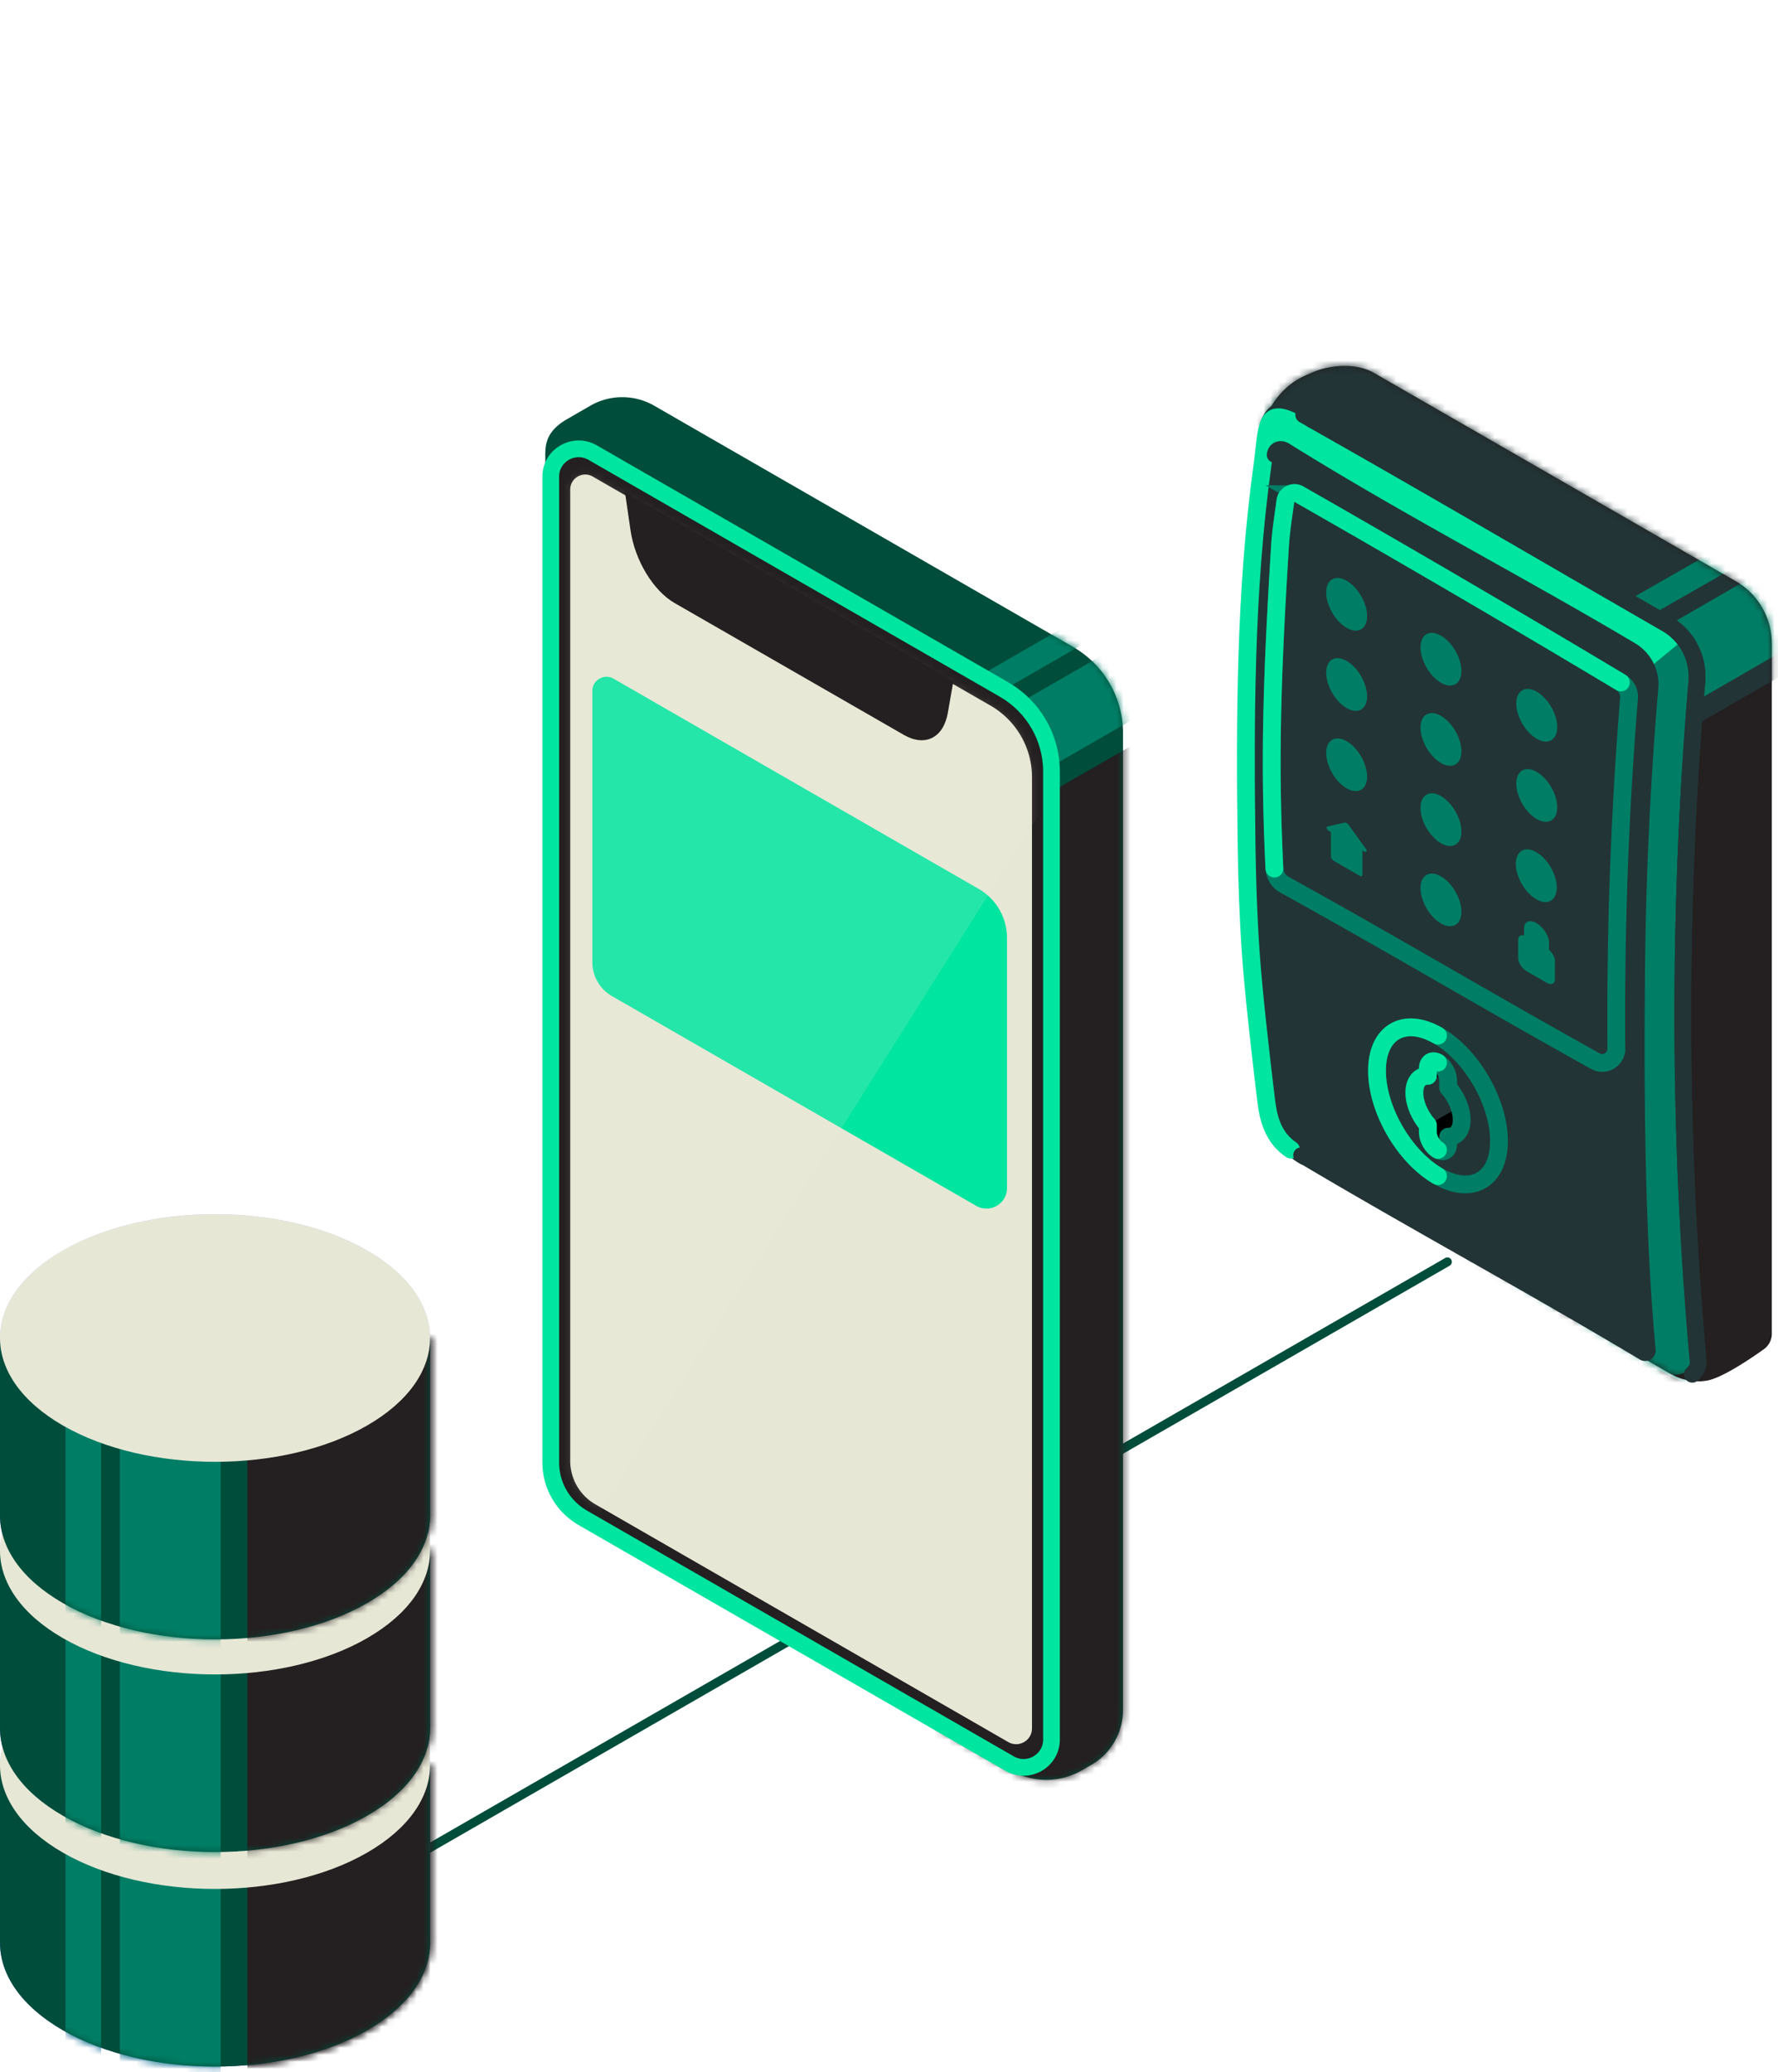
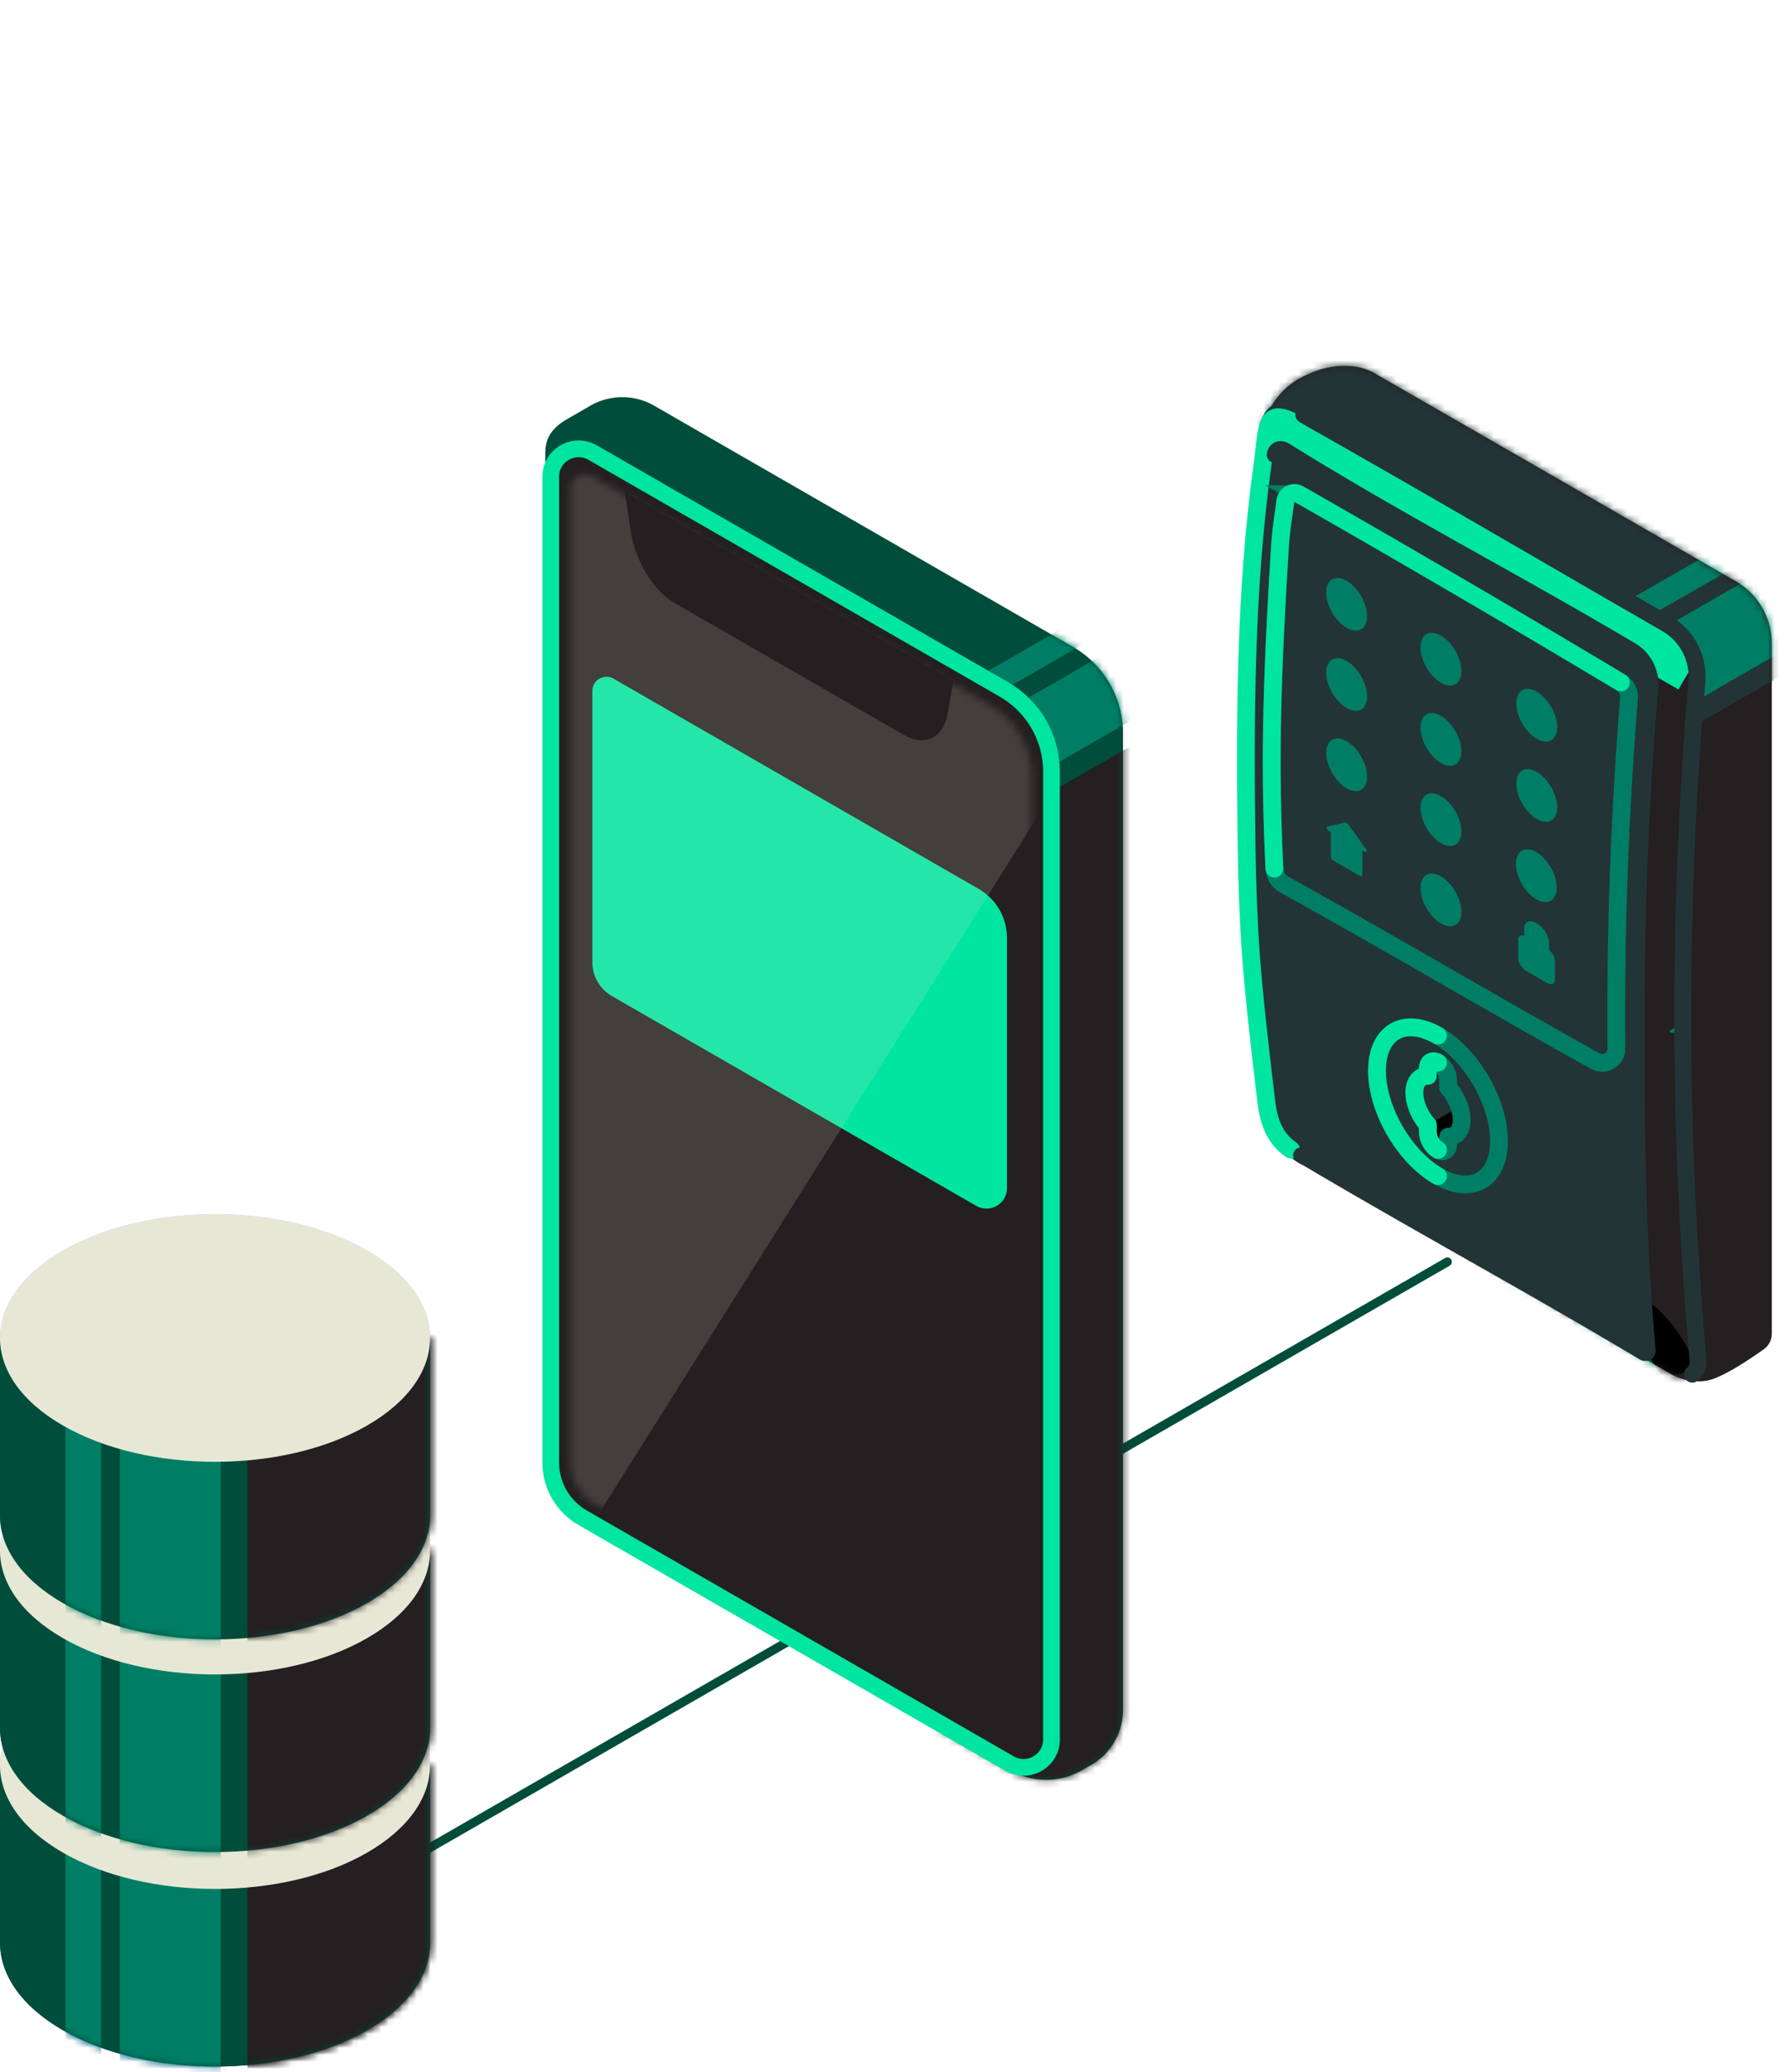
<svg xmlns="http://www.w3.org/2000/svg" width="254" height="296" viewBox="0 0 254 296" fill="none">
  <path d="M206.772 180.242 61.281 264.007" stroke="#004D3B" stroke-width="1.271" stroke-linecap="round" stroke-linejoin="round" />
  <path d="M61.44 252.125v25.373c0 4.527-3.002 9.05-8.998 12.507-11.997 6.906-31.447 6.909-43.444 0-6-3.454-8.998-7.98-8.995-12.507v-25.373h61.44-.003z" fill="#545ACA" />
  <mask id="l2egm4i6ua" style="mask-type:luminance" maskUnits="userSpaceOnUse" x="0" y="252" width="62" height="44">
    <path d="M61.44 252.125v25.373c0 4.527-3.002 9.05-8.998 12.507-11.997 6.906-31.447 6.909-43.444 0-6-3.454-8.998-7.98-8.995-12.507v-25.373h61.44-.003z" fill="#fff" />
  </mask>
  <g mask="url(#l2egm4i6ua)">
    <path d="M73.325 237.426H35.34v72.83h37.985v-72.83z" fill="#241F20" />
    <path d="M31.523 237.426h-14.4v72.83h14.4v-72.83zM14.44 237.426H9.361v72.83h5.08v-72.83z" fill="#9398FF" />
  </g>
  <path d="M52.442 264.631c11.997-6.906 12-18.104.003-25.011-11.994-6.906-31.447-6.909-43.443 0-12 6.907-12.004 18.108-.004 25.014 11.997 6.906 31.447 6.906 43.444 0v-.003z" fill="#C6CAFF" />
  <path d="M61.44 221.484v25.373c0 4.527-3.002 9.051-8.998 12.507-11.997 6.906-31.447 6.909-43.444 0-6-3.453-8.998-7.98-8.995-12.507v-25.373h61.44-.003z" fill="#545ACA" />
  <mask id="2mvkh0w7qb" style="mask-type:luminance" maskUnits="userSpaceOnUse" x="0" y="221" width="62" height="44">
    <path d="M61.44 221.484v25.373c0 4.527-3.002 9.051-8.998 12.507-11.997 6.906-31.447 6.909-43.444 0-6-3.453-8.998-7.98-8.995-12.507v-25.373h61.44-.003z" fill="#fff" />
  </mask>
  <g mask="url(#2mvkh0w7qb)">
    <path d="M73.325 206.783H35.34v72.83h37.985v-72.83z" fill="#241F20" />
    <path d="M31.523 206.783h-14.4v72.83h14.4v-72.83zM14.44 206.783H9.361v72.83h5.08v-72.83z" fill="#9398FF" />
  </g>
  <path d="M52.442 233.992c11.997-6.906 12-18.104.003-25.01-11.994-6.907-31.447-6.91-43.443 0-12 6.906-12.004 18.107-.004 25.013 11.997 6.907 31.447 6.907 43.444 0v-.003z" fill="#C6CAFF" />
  <path d="M61.44 191.111v25.373c0 4.527-3.002 9.051-8.998 12.507-11.997 6.906-31.447 6.909-43.444 0-6-3.453-8.998-7.98-8.995-12.507v-25.373h61.44-.003z" fill="#545ACA" />
  <mask id="s0qy5zwywc" style="mask-type:luminance" maskUnits="userSpaceOnUse" x="0" y="191" width="62" height="44">
    <path d="M61.44 191.111v25.373c0 4.527-3.002 9.051-8.998 12.507-11.997 6.906-31.447 6.909-43.444 0-6-3.453-8.998-7.98-8.995-12.507v-25.373h61.44-.003z" fill="#fff" />
  </mask>
  <g mask="url(#s0qy5zwywc)">
    <path d="M73.325 176.412H35.34v72.83h37.985v-72.83z" fill="#241F20" />
    <path d="M31.523 176.412h-14.4v72.83h14.4v-72.83zM14.44 176.412H9.361v72.83h5.08v-72.83z" fill="#9398FF" />
  </g>
  <path d="M52.442 203.619c11.997-6.906 12-18.104.003-25.01-11.994-6.907-31.447-6.91-43.443 0-12 6.906-12.004 18.107-.004 25.013 11.997 6.907 31.447 6.907 43.444 0v-.003z" fill="#C6CAFF" />
  <path d="m84.34 57.947-3.31 1.912c-3.237 1.855-3.132 3.917-3.132 5.518V80.68l72.315 29.823c-5.175 45.304-11.127 91.033-16.305 136.34 3.489 2.011 6.982 4.018 10.471 6.029a10.175 10.175 0 0 0 10.129.016c.485-.276.944-.54 1.367-.784a9.087 9.087 0 0 0 4.557-7.872V104.731c0-5.086-2.724-9.788-7.144-12.332-19.944-11.484-39.887-22.965-59.831-34.45a9.147 9.147 0 0 0-9.12 0h.004v-.002z" fill="#004D3B" />
  <mask id="6p34ed050d" style="mask-type:luminance" maskUnits="userSpaceOnUse" x="77" y="56" width="84" height="199">
    <path d="m84.34 57.947-3.31 1.912c-3.237 1.855-3.132 3.917-3.132 5.518V80.68l72.315 29.823c-5.175 45.304-11.127 91.033-16.305 136.34 3.489 2.011 6.982 4.018 10.471 6.029a10.175 10.175 0 0 0 10.129.016c.485-.276.944-.54 1.367-.784a9.087 9.087 0 0 0 4.557-7.872V104.731c0-5.086-2.724-9.788-7.144-12.332-19.944-11.484-39.887-22.965-59.831-34.45a9.147 9.147 0 0 0-9.12 0h.004v-.002z" fill="#fff" />
  </mask>
  <g mask="url(#6p34ed050d)">
    <path d="M107.496 137.69c0 52.296.003 104.595.006 156.891l109.004-62.757c0-52.296-.003-104.595-.006-156.89L107.496 137.69z" fill="#241F20" />
    <path d="m168.646 87.162-29.463 16.959 5.076 8.765 29.463-16.959-5.076-8.765zM158.474 85.865l-29.463 16.959 1.73 2.988 29.463-16.96-1.73-2.987z" fill="#007E65" />
  </g>
  <path d="M78.682 68.138V209.69a7.762 7.762 0 0 0 3.89 6.725l61.979 35.681c2.517 1.449 5.662-.362 5.662-3.259V107.45a8.753 8.753 0 0 0-4.397-7.59L84.701 64.676c-2.677-1.54-6.022.385-6.022 3.466h.003v-.003z" fill="#241F20" />
  <path d="M150.213 248.473V110.208c0-4.839-2.59-9.311-6.793-11.732-19.587-11.278-39.174-22.555-58.76-33.83-2.658-1.53-5.981.382-5.981 3.441v140.832c0 3.25 1.74 6.252 4.563 7.878 20.329 11.707 40.661 23.41 60.99 35.116 2.658 1.531 5.981-.381 5.981-3.44z" stroke="#00E5A0" stroke-width="2.389" stroke-linecap="round" stroke-linejoin="round" />
-   <path d="M81.463 69.921v138.752a7.16 7.16 0 0 0 3.588 6.201l58.981 33.956c1.51.87 3.396-.216 3.396-1.954V111.022c0-4.222-2.262-8.123-5.93-10.235-18.94-10.906-37.88-21.809-56.82-32.714-1.43-.823-3.215.206-3.215 1.852v-.004z" fill="#E7E7D6" />
  <mask id="snsmtyb38e" style="mask-type:luminance" maskUnits="userSpaceOnUse" x="81" y="67" width="67" height="183">
    <path d="M81.463 69.921v138.752a7.16 7.16 0 0 0 3.588 6.201l58.981 33.956c1.51.87 3.396-.216 3.396-1.954V111.022c0-4.222-2.262-8.123-5.93-10.235-18.94-10.906-37.88-21.809-56.82-32.714-1.43-.823-3.215.206-3.215 1.852v-.004z" fill="#fff" />
  </mask>
  <g mask="url(#snsmtyb38e)">
    <path d="M143.856 133.971v35.735c0 2.253-2.444 3.66-4.4 2.532-17.344-9.984-34.684-19.969-52.027-29.954a5.597 5.597 0 0 1-2.808-4.847V98.69c0-1.553 1.686-2.522 3.034-1.747l52.145 30.02a8.08 8.08 0 0 1 4.056 7.005v.003z" fill="#00E5A0" />
    <path opacity=".16" d="M125.044-47.484-64.044 252.92l90.75 56.777L215.794 9.293l-90.75-56.777z" fill="#E7E7D6" />
  </g>
  <path d="M129.106 104.962 96.372 86.137c-3.043-1.75-5.671-6.084-6.296-10.385l-.796-5.461 46.919 26.987-.796 4.545c-.628 3.581-3.254 4.893-6.297 3.142v-.003z" fill="#241F20" />
  <path d="M61.44 252.125v25.373c0 4.527-3.002 9.05-8.998 12.507-11.997 6.906-31.447 6.909-43.444 0-6-3.454-8.998-7.98-8.995-12.507v-25.373h61.44-.003z" fill="#004D3B" />
  <mask id="49q7wk3xmf" style="mask-type:luminance" maskUnits="userSpaceOnUse" x="0" y="252" width="62" height="44">
    <path d="M61.44 252.125v25.373c0 4.527-3.002 9.05-8.998 12.507-11.997 6.906-31.447 6.909-43.444 0-6-3.454-8.998-7.98-8.995-12.507v-25.373h61.44-.003z" fill="#fff" />
  </mask>
  <g mask="url(#49q7wk3xmf)">
    <path d="M73.325 237.426H35.34v72.83h37.985v-72.83z" fill="#241F20" />
    <path d="M31.523 237.426h-14.4v72.83h14.4v-72.83zM14.44 237.426H9.361v72.83h5.08v-72.83z" fill="#007E65" />
  </g>
  <path d="M52.442 264.631c11.997-6.906 12-18.104.003-25.011-11.994-6.906-31.447-6.909-43.443 0-12 6.907-12.004 18.108-.004 25.014 11.997 6.906 31.447 6.906 43.444 0v-.003z" fill="#E7E7D6" />
  <path d="M61.44 221.484v25.373c0 4.527-3.002 9.051-8.998 12.507-11.997 6.906-31.447 6.909-43.444 0-6-3.453-8.998-7.98-8.995-12.507v-25.373h61.44-.003z" fill="#004D3B" />
  <mask id="0b3pebq2dg" style="mask-type:luminance" maskUnits="userSpaceOnUse" x="0" y="221" width="62" height="44">
    <path d="M61.44 221.484v25.373c0 4.527-3.002 9.051-8.998 12.507-11.997 6.906-31.447 6.909-43.444 0-6-3.453-8.998-7.98-8.995-12.507v-25.373h61.44-.003z" fill="#fff" />
  </mask>
  <g mask="url(#0b3pebq2dg)">
    <path d="M73.325 206.783H35.34v72.83h37.985v-72.83z" fill="#241F20" />
    <path d="M31.523 206.783h-14.4v72.83h14.4v-72.83zM14.44 206.783H9.361v72.83h5.08v-72.83z" fill="#007E65" />
  </g>
  <path d="M52.442 233.992c11.997-6.906 12-18.104.003-25.01-11.994-6.907-31.447-6.91-43.443 0-12 6.906-12.004 18.107-.004 25.013 11.997 6.907 31.447 6.907 43.444 0v-.003z" fill="#E7E7D6" />
  <path d="M61.44 191.111v25.373c0 4.527-3.002 9.051-8.998 12.507-11.997 6.906-31.447 6.909-43.444 0-6-3.453-8.998-7.98-8.995-12.507v-25.373h61.44-.003z" fill="#004D3B" />
  <mask id="vo0d6laqdh" style="mask-type:luminance" maskUnits="userSpaceOnUse" x="0" y="191" width="62" height="44">
    <path d="M61.44 191.111v25.373c0 4.527-3.002 9.051-8.998 12.507-11.997 6.906-31.447 6.909-43.444 0-6-3.453-8.998-7.98-8.995-12.507v-25.373h61.44-.003z" fill="#fff" />
  </mask>
  <g mask="url(#vo0d6laqdh)">
    <path d="M73.325 176.412H35.34v72.83h37.985v-72.83z" fill="#241F20" />
    <path d="M31.523 176.412h-14.4v72.83h14.4v-72.83zM14.44 176.412H9.361v72.83h5.08v-72.83z" fill="#007E65" />
  </g>
  <path d="M52.442 203.619c11.997-6.906 12-18.104.003-25.01-11.994-6.907-31.447-6.91-43.443 0-12 6.906-12.004 18.107-.004 25.013 11.997 6.907 31.447 6.907 43.444 0v-.003z" fill="#E7E7D6" />
  <path d="M244.473 192.332c1.262-4.524 2.527-9.044 3.789-13.568-3.384-33.137-1.976-53.76-5.363-86.894-17.031-13.726-30.092-21.573-47.124-35.3h-10.566a4.1 4.1 0 0 0-4.078 3.6 412.14 412.14 0 0 0-2.945 53.283 412.915 412.915 0 0 0 2.601 42.483 13 13 0 0 0 6.452 9.794c21.164 12.186 29.952 18.155 51.438 30.522 2.495 1.436 5.019-1.15 5.793-3.92h.003z" fill="#241F20" />
  <mask id="bammiqjqwi" style="mask-type:luminance" maskUnits="userSpaceOnUse" x="178" y="56" width="71" height="141">
    <path d="M244.473 192.332c1.262-4.524 2.527-9.044 3.789-13.568-3.384-33.137-1.976-53.76-5.363-86.894-17.031-13.726-30.092-21.573-47.124-35.3h-10.566a4.1 4.1 0 0 0-4.078 3.6 412.14 412.14 0 0 0-2.945 53.283 412.915 412.915 0 0 0 2.601 42.483 13 13 0 0 0 6.452 9.794c21.164 12.186 29.952 18.155 51.438 30.522 2.495 1.436 5.019-1.15 5.793-3.92h.003z" fill="#fff" />
  </mask>
  <g mask="url(#bammiqjqwi)">
    <path d="m179.721 54.013-4.302 7.428 64.36 37.046 4.302-7.428-64.36-37.046z" fill="#00E5A0" />
    <path d="M177.62 160.64c.468-2.119 3.486-3.647 6.124-3.955 6.37-.746 8.728 5.82 21.562 12.726 3.541 1.906 4.248 1.881 9.49 4.73 6.56 3.565 5.866 3.825 11.299 6.706 6.079 3.225 8.606 3.778 11.729 7.139a21.646 21.646 0 0 1 3.278 4.644c.861 1.63 3.295 6.255 2.158 7.567-1.594 1.839-9.563-3.542-22.168-10.232-10.314-5.474-21.368-10.572-35.624-20.293-3.715-2.535-8.524-5.979-7.848-9.029v-.003z" fill="#000" />
-     <path d="M242.797 198.546c-4.665-2.243-9.329-4.489-13.994-6.734 4.534-14.293 5.334-22.784 5.149-27.985-.038-1.035-.245-5.61-.367-12.125a550.3 550.3 0 0 1-.092-9.305s-.016-16.846 1.042-33.664c.319-5.045.478-7.567.567-8.037.124-.642-.102 1.861-.194.241-.093-1.652-5.277.426-5.643-.47 1.704-1.102 10.716-8.847 12.42-9.95 1.514 2.98 1.326 6.999 2.208 12.698 1.036 6.693.188 11.859-.226 14.689-1.66 11.386-1.501 20.98-1.351 30.164.411 24.934-3.097 36.081.787 42.946.44.775 2.893 3.749 1.896 5.852-.468.985-1.523 1.455-2.208 1.68h.006z" fill="#007E65" />
+     <path d="M242.797 198.546a550.3 550.3 0 0 1-.092-9.305s-.016-16.846 1.042-33.664c.319-5.045.478-7.567.567-8.037.124-.642-.102 1.861-.194.241-.093-1.652-5.277.426-5.643-.47 1.704-1.102 10.716-8.847 12.42-9.95 1.514 2.98 1.326 6.999 2.208 12.698 1.036 6.693.188 11.859-.226 14.689-1.66 11.386-1.501 20.98-1.351 30.164.411 24.934-3.097 36.081.787 42.946.44.775 2.893 3.749 1.896 5.852-.468.985-1.523 1.455-2.208 1.68h.006z" fill="#007E65" />
    <path d="m219.917 170.916-4.804 3.262 18.828 27.558 4.803-3.262-18.827-27.558zM205.96 163.83l-2.37 1.609 18.828 27.558 2.37-1.609-18.828-27.558z" fill="#007E65" />
  </g>
  <path d="M253.118 91.94c0-3.682-1.97-7.087-5.169-8.93l-5.05-2.906c-18.013-10.373-26.45-15.23-46.598-26.828-2.782-1.601-6.704-1.061-8.995 0-.854.397-5.047 1.696-6.911 7.554-.405 1.274 3.224-3.087 4.387-2.42 18.43 10.61 36.28 20.887 54.714 31.497 3.154 1.817 2.829 5.172 2.928 5.836a9.925 9.925 0 0 1-.143 3.586 7.494 7.494 0 0 0-.163 1.338l-1.695 41.04a7.122 7.122 0 0 0 0 .62l1.692 51.581c-.013.317-.08.772-.357 1.219-.831 1.344-2.705 1.262-2.791 1.255a6.644 6.644 0 0 0 1.705.671 9.208 9.208 0 0 0 2.303.251s.453-.026.924-.112c2.138-.39 6.071-3.043 8.065-4.463a2.743 2.743 0 0 0 1.154-2.236V97.738l.006.013v-5.814h-.006v.003z" fill="#241F20" />
  <mask id="ex0wr8fqnj" style="mask-type:luminance" maskUnits="userSpaceOnUse" x="180" y="52" width="74" height="146">
    <path d="M253.118 91.94c0-3.682-1.97-7.087-5.169-8.93l-5.05-2.906c-18.013-10.373-26.45-15.23-46.598-26.828-2.782-1.601-6.704-1.061-8.995 0-.854.397-5.047 1.696-6.911 7.554-.405 1.274 3.224-3.087 4.387-2.42 18.43 10.61 36.28 20.887 54.714 31.497 3.154 1.817 2.829 5.172 2.928 5.836a9.925 9.925 0 0 1-.143 3.586 7.494 7.494 0 0 0-.163 1.338l-1.695 41.04a7.122 7.122 0 0 0 0 .62l1.692 51.581c-.013.317-.08.772-.357 1.219-.831 1.344-2.705 1.262-2.791 1.255a6.644 6.644 0 0 0 1.705.671 9.208 9.208 0 0 0 2.303.251s.453-.026.924-.112c2.138-.39 6.071-3.043 8.065-4.463a2.743 2.743 0 0 0 1.154-2.236V97.738l.006.013v-5.814h-.006v.003z" fill="#fff" />
  </mask>
  <g mask="url(#ex0wr8fqnj)">
    <path d="M229.105 111.122c20.928-12.05 41.856-24.099 62.788-36.148-29.299-16.869-58.598-33.737-87.9-50.609-20.929 12.05-41.857 24.1-62.788 36.148l87.9 50.609z" fill="#223436" />
    <path d="M228.085 108.337c4.99-2.872 51.34-29.633 56.329-32.505-6.984-4.022-4.359-2.545-11.346-6.566-4.99 2.871-51.34 29.632-56.329 32.504 6.984 4.022 4.359 2.545 11.346 6.567zM225.102 94.012c1.524-.877 27.241-15.566 28.767-16.443-2.131-1.23-1.332-.778-3.463-2.005-1.523.877-27.241 15.567-28.767 16.443 2.132 1.23 1.332.779 3.463 2.005z" fill="#007E65" />
  </g>
  <path d="M242.539 193.802a561.83 561.83 0 0 1-.134-96.402 8.739 8.739 0 0 0-4.346-8.32c-17.27-9.943-34.451-20.042-51.811-29.83-3.419-1.928-5.022.125-5.315 2.66a412.67 412.67 0 0 0-2.74 51.539 413.105 413.105 0 0 0 2.718 43.512 10.965 10.965 0 0 0 5.436 8.247" stroke="#223436" stroke-width="2.389" stroke-linecap="round" stroke-linejoin="round" />
  <path d="M184.05 64.62c-1.364-.81-3.11.044-3.295 1.613-1.702 14.578-2.728 30.243-2.559 48.36.137 14.842 1.3 31.793 2.715 44.186a8.783 8.783 0 0 0 4.251 6.55c16.837 10 32.66 18.517 49.561 28.61a.39.39 0 0 0 .593-.369c-1.53-16.112-1.587-35.999-1.393-55.301.14-14.171.835-27.542 1.896-40.017a5.753 5.753 0 0 0-2.794-5.439c-16.299-9.68-32.674-18.51-48.972-28.19l-.003-.003z" fill="#223436" />
  <path d="M185.305 60.586c-4.748-2.671-4.181.296-4.98 6.08-2.448 17.765-2.486 36.184-2.244 54.107.07 5.092.249 10.188.596 15.271.398 5.829 1.52 15.534 2.227 21.332.332 2.725 1.148 5.241 3.534 6.839" stroke="#00E5A0" stroke-width="2.543" stroke-linecap="round" stroke-linejoin="round" />
  <path d="M185.834 164.99c16.817 9.987 32.064 18.164 48.978 28.263a.413.413 0 0 0 .627-.39c-1.513-16.154-1.711-35.313-1.519-54.593.14-14.181.838-27.565 1.899-40.05a5.736 5.736 0 0 0-2.798-5.41c-16.298-9.679-33.282-18.45-49.364-28.482-.876-.547-1.558-.038-1.596.667" stroke="#223436" stroke-width="2.17" stroke-linecap="round" stroke-linejoin="round" />
  <path d="M241.761 196.297c1.033-1.042.87-1.439.724-3.11-1.466-16.754-2.256-34.449-2.055-54.103a562.36 562.36 0 0 1 1.975-41.682 8.739 8.739 0 0 0-4.346-8.32c-17.27-9.944-34.451-20.042-51.811-29.83" stroke="#223436" stroke-width="2.389" stroke-linecap="round" stroke-linejoin="round" />
  <path d="M186.58 69.54c-1.211-.72-2.769.041-2.932 1.44-1.513 12.967-2.425 26.903-2.278 43.022.121 13.206 1.275 24.645 2.533 35.669a7.831 7.831 0 0 0 3.792 5.835c14.524 8.628 28.203 16.014 42.73 24.642.806.48 1.822-.152 1.739-1.086-1.22-14.048-1.379-27.441-1.214-43.995a476.762 476.762 0 0 1 1.689-35.618 5.107 5.107 0 0 0-2.488-4.825c-14.502-8.612-29.07-16.472-43.571-25.084z" fill="#223436" />
  <path d="M214.142 162.983c0-5.544-3.9-12.282-8.715-15.055-4.815-2.77-8.715-.521-8.712 5.019 0 5.541 3.9 12.278 8.712 15.049 4.811 2.77 8.715.527 8.715-5.013z" fill="#223436" />
  <path d="M214.142 162.983c0-5.544-3.9-12.282-8.715-15.055-4.815-2.77-8.715-.521-8.712 5.019 0 5.541 3.9 12.278 8.712 15.049 4.811 2.77 8.715.527 8.715-5.013z" stroke="#007E65" stroke-width="2.543" stroke-miterlimit="10" />
  <path d="M205.427 147.93c-4.815-2.77-8.715-.521-8.712 5.019 0 5.54 3.9 12.278 8.712 15.048" stroke="#00E5A0" stroke-width="2.543" stroke-linecap="round" stroke-linejoin="round" />
  <path d="M206.88 155.343v-1.052c0-.921-.65-2.045-1.45-2.506-.8-.461-1.45-.086-1.45.835v1.052c-1.14-.032-1.931.851-1.931 2.402 0 1.55.791 3.341 1.931 4.625v1.051c0 .922.65 2.043 1.45 2.504.8.46 1.45.089 1.45-.836v-1.051c1.141.031 1.931-.849 1.931-2.402 0-1.553-.79-3.345-1.931-4.625v.003z" fill="#00E5A0" />
  <mask id="nug3xkldzk" style="mask-type:luminance" maskUnits="userSpaceOnUse" x="202" y="151" width="7" height="14">
    <path d="M206.88 155.343v-1.052c0-.921-.65-2.045-1.45-2.506-.8-.461-1.45-.086-1.45.835v1.052c-1.14-.032-1.931.851-1.931 2.402 0 1.55.791 3.341 1.931 4.625v1.051c0 .922.65 2.043 1.45 2.504.8.46 1.45.089 1.45-.836v-1.051c1.141.031 1.931-.849 1.931-2.402 0-1.553-.79-3.345-1.931-4.625v.003z" fill="#fff" />
  </mask>
  <g mask="url(#nug3xkldzk)">
    <path d="M214.635 155.8c-4.005 2.306-8.013 4.613-12.019 6.922-1.679-1.88-3.358-3.764-5.041-5.645 4.28-2.211 8.559-4.419 12.835-6.63 1.409 1.786 2.817 3.568 4.222 5.353h.003z" fill="#223436" />
    <path d="M209.961 157.256c-.093.054-2.709 1.56-2.795 1.607-.006.003-.946.544-.946.547l-2.24 1.289c-1.02 1.02-1.409 2.434-.975 3.603.634 1.712 2.785 2.22 4.241 1.909 2.278-.486 3.087-3.037 3.295-3.691.803-2.538-.303-4.746-.58-5.264zM213.641 149.047l-9.25 5.327c-1.625-2.261-1.208-3.532-1.096-3.818.787-2.03 4.951-3.04 10.346-1.509z" fill="#000" />
  </g>
  <path d="M206.88 155.343v-1.052c0-.921-.65-2.045-1.45-2.506-.8-.461-1.45-.086-1.45.835v1.052c-1.14-.032-1.931.851-1.931 2.402 0 1.55.791 3.341 1.931 4.625v1.051c0 .922.65 2.043 1.45 2.504.8.46 1.45.089 1.45-.836v-1.051c1.141.031 1.931-.849 1.931-2.402 0-1.553-.79-3.345-1.931-4.625v.003z" stroke="#007E65" stroke-width="2.543" stroke-linecap="round" stroke-linejoin="round" />
  <path d="M205.43 151.785c-.8-.461-1.45-.086-1.45.835v1.052c-1.14-.032-1.931.851-1.931 2.402 0 1.55.791 3.341 1.931 4.625v1.051c0 .922.65 2.043 1.45 2.504" stroke="#00E5A0" stroke-width="2.543" stroke-linecap="round" stroke-linejoin="round" />
  <path d="M185.569 70.59a1.303 1.303 0 0 0-1.94.96c-.277 2.109-.631 4.234-.765 6.4-1.278 20.532-1.491 31.838-.803 46.114a2.798 2.798 0 0 0 1.447 2.31c14.985 8.288 29.417 16.868 44.399 25.197 1.351.75 3.008-.235 2.998-1.775a714.279 714.279 0 0 1 0-9.025 563.506 563.506 0 0 1 1.81-41.031 2.402 2.402 0 0 0-1.163-2.26 2595.67 2595.67 0 0 0-45.986-26.89h.003z" stroke="#007E65" stroke-width="2.543" stroke-miterlimit="10" />
  <path d="M195.126 121.237c.213.295.092.568-.185.41l-.316-.181v3.472c0 .213-.172.286-.388.162l-3.719-2.154c-.213-.124-.389-.397-.389-.61v-3.472l-.315-.181c-.274-.159-.398-.575-.185-.623l2.466-.565c.163-.038.395.098.558.324l2.466 3.421h.007v-.003zM222.13 137.298v2.589c0 .648-.525.867-1.172.492l-2.906-1.68c-.647-.375-1.173-1.204-1.173-1.849v-2.589c0-.534.357-.775.848-.636v-1.019c0-.979.8-1.312 1.781-.747.981.569 1.781 1.827 1.781 2.805v1.02c.488.423.848 1.08.848 1.614h-.007z" fill="#007E65" />
  <path d="M220.591 134.264c0-.597-.487-1.366-1.086-1.712-.599-.347-1.087-.143-1.087.454v.972l2.177 1.258v-.972h-.004zM192.379 105.871c-1.616-.931-2.922-.175-2.922 1.684 0 1.858 1.309 4.117 2.922 5.048 1.615.93 2.922.178 2.922-1.681 0-1.858-1.31-4.12-2.922-5.048v-.003zM192.379 94.408c-1.616-.93-2.922-.174-2.922 1.684 0 1.858 1.309 4.117 2.922 5.048 1.615.931 2.922.178 2.922-1.68 0-1.86-1.31-4.121-2.922-5.049v-.003zM192.379 82.95c-1.616-.932-2.922-.175-2.922 1.683s1.309 4.117 2.922 5.048c1.615.93 2.922.178 2.922-1.68 0-1.86-1.31-4.121-2.922-5.049v-.003zM205.851 113.713c-1.616-.931-2.922-.175-2.922 1.684 0 1.858 1.309 4.117 2.922 5.047 1.615.931 2.922.178 2.922-1.68 0-1.858-1.31-4.12-2.922-5.048v-.003zM205.851 102.252c-1.616-.931-2.922-.175-2.922 1.684 0 1.858 1.309 4.117 2.922 5.048 1.615.93 2.922.177 2.922-1.681s-1.31-4.12-2.922-5.048v-.003zM205.851 125.176c-1.616-.931-2.922-.175-2.922 1.683 0 1.859 1.309 4.118 2.922 5.048 1.615.931 2.922.178 2.922-1.68 0-1.859-1.31-4.12-2.922-5.048v-.003zM205.851 90.791c-1.616-.93-2.922-.175-2.922 1.684 0 1.858 1.309 4.117 2.922 5.048 1.615.93 2.922.178 2.922-1.68 0-1.86-1.31-4.121-2.922-5.049v-.003zM219.473 121.719c-1.616-.931-2.922-.175-2.922 1.683 0 1.859 1.309 4.118 2.922 5.048 1.615.931 2.921.178 2.921-1.68 0-1.859-1.309-4.12-2.921-5.048v-.003zM219.537 110.258c-1.616-.931-2.922-.175-2.922 1.684 0 1.858 1.309 4.117 2.922 5.047 1.615.931 2.922.178 2.922-1.68 0-1.859-1.31-4.12-2.922-5.048v-.003zM219.537 105.527c1.615.931 2.922.178 2.922-1.68 0-1.859-1.31-4.12-2.922-5.048-1.616-.93-2.922-.175-2.922 1.684 0 1.858 1.309 4.117 2.922 5.047v-.003z" fill="#007E65" />
  <path d="M231.552 97.48a2582.572 2582.572 0 0 0-45.986-26.89 1.303 1.303 0 0 0-1.94.96c-.277 2.109-.631 4.234-.765 6.4-1.278 20.532-1.491 31.838-.803 46.114" stroke="#00E5A0" stroke-width="2.543" stroke-linecap="round" stroke-linejoin="round" />
</svg>